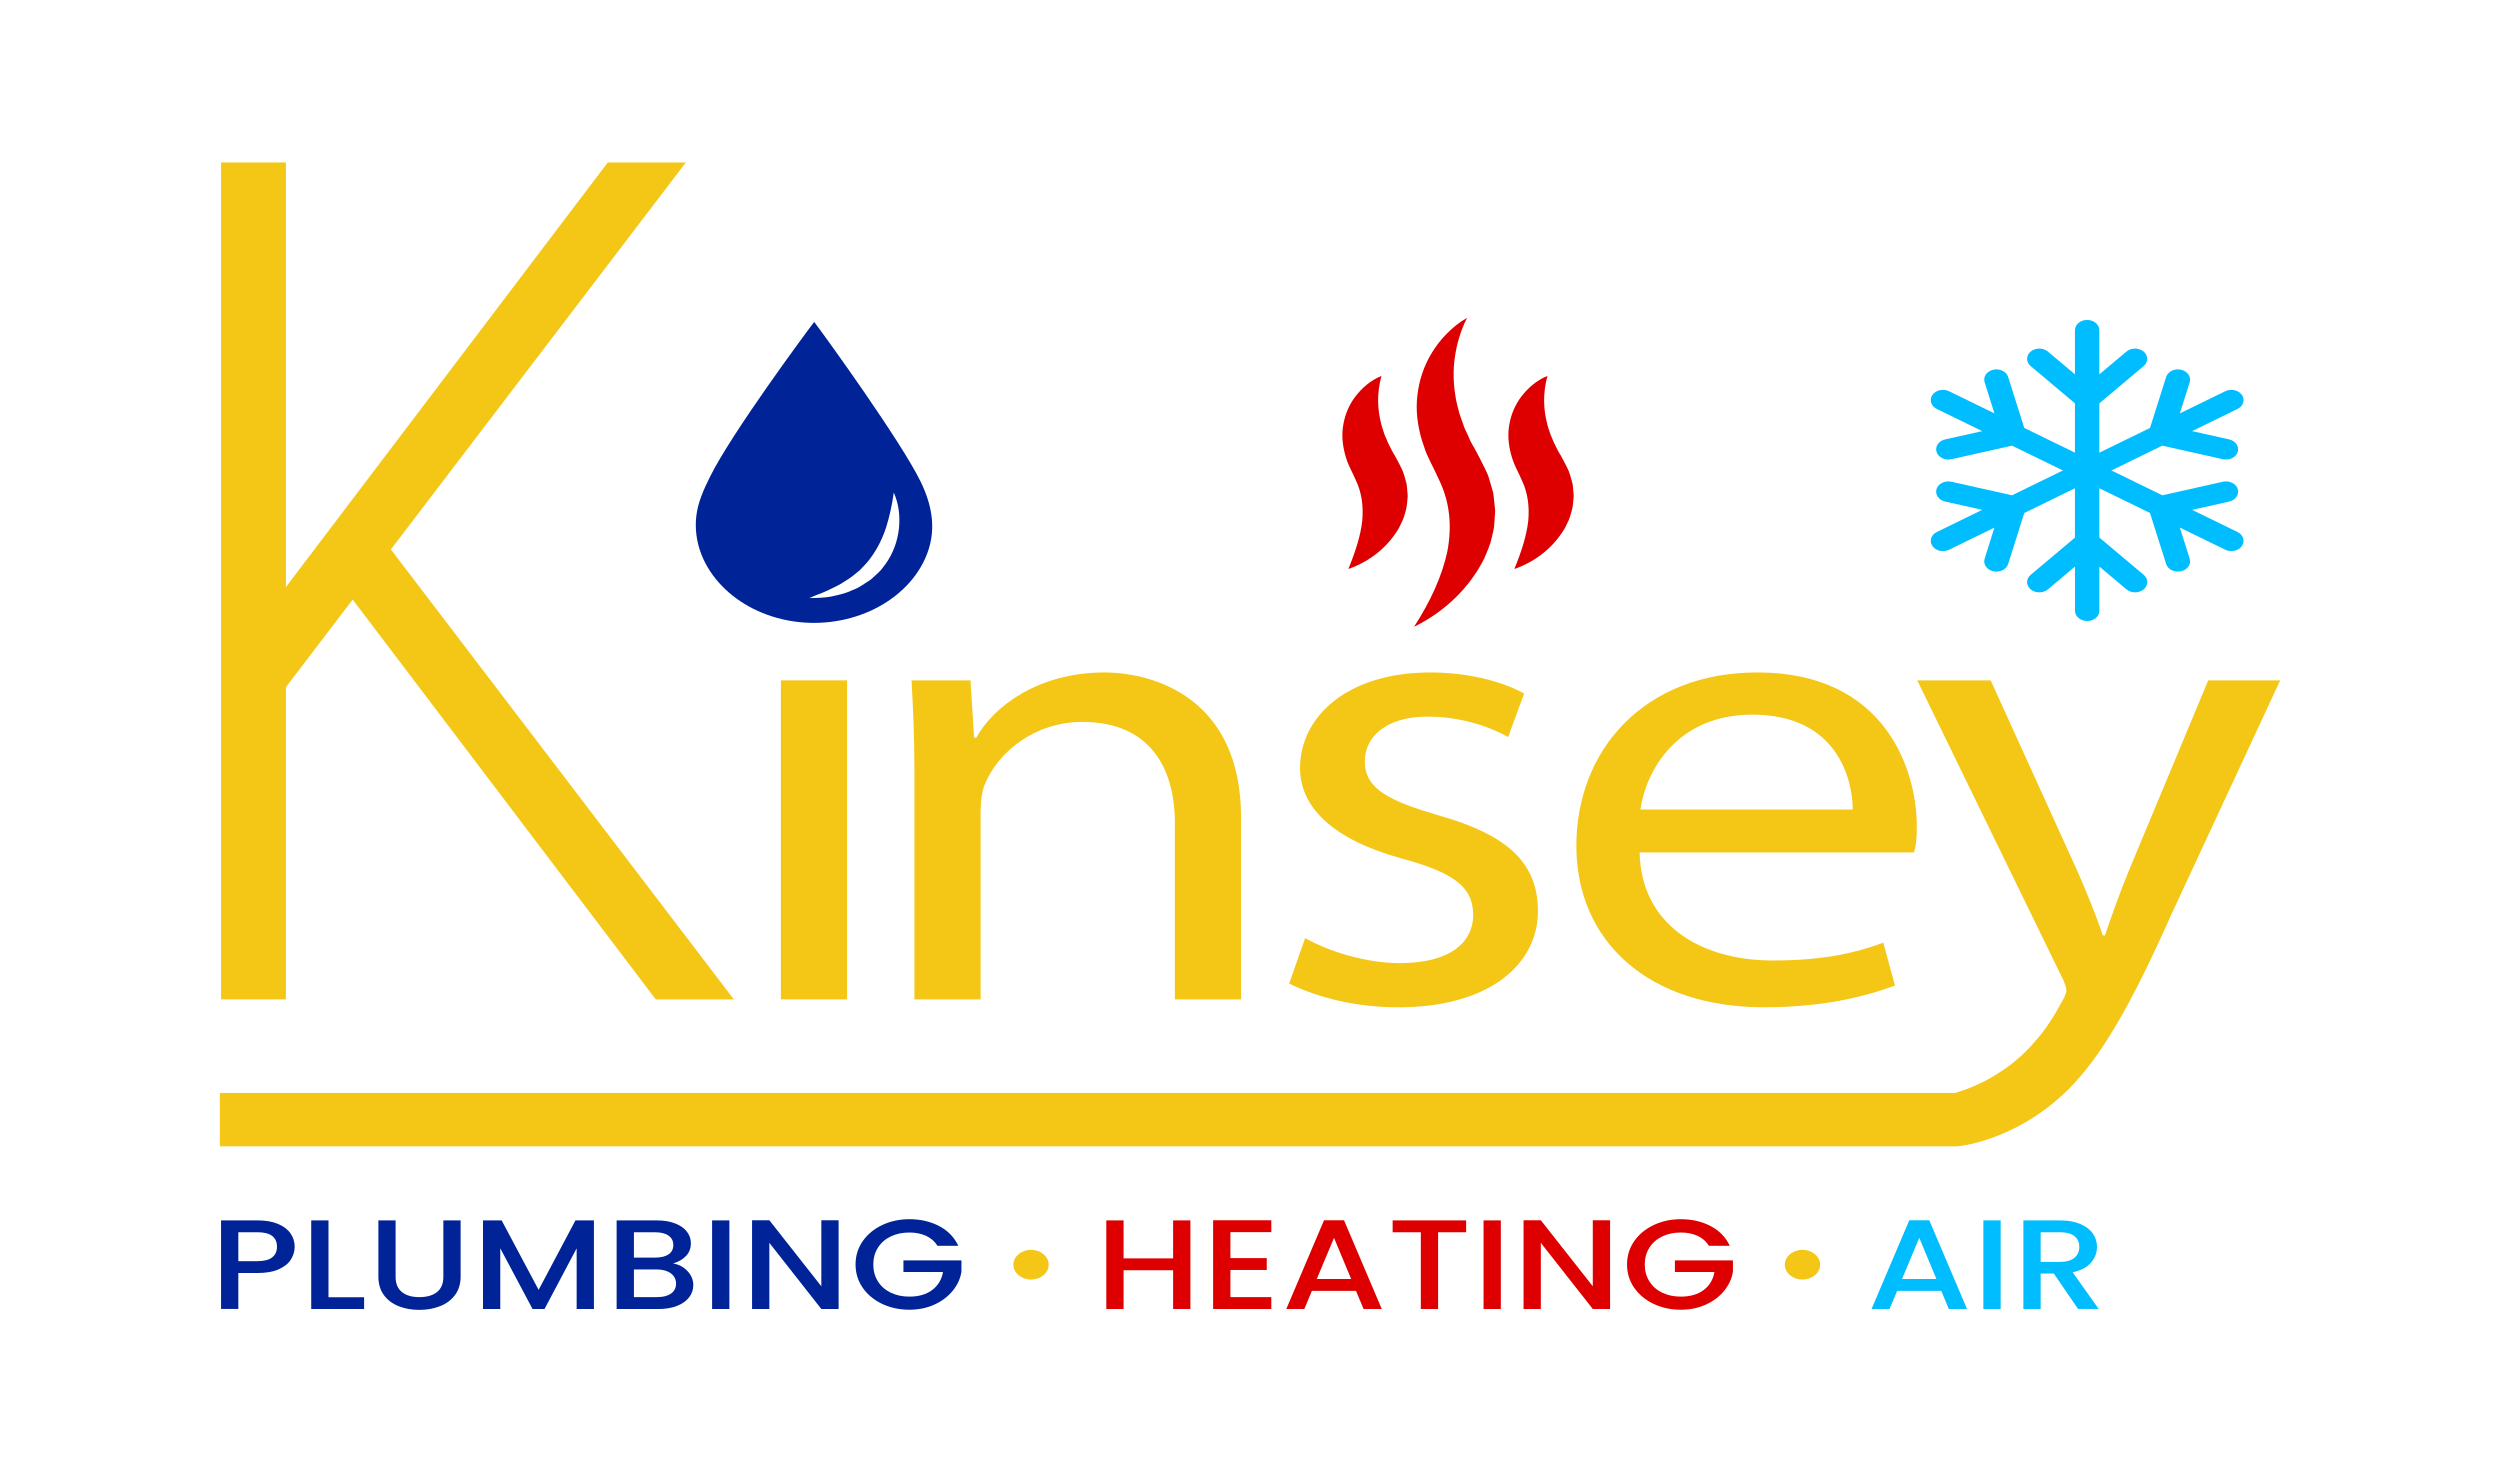
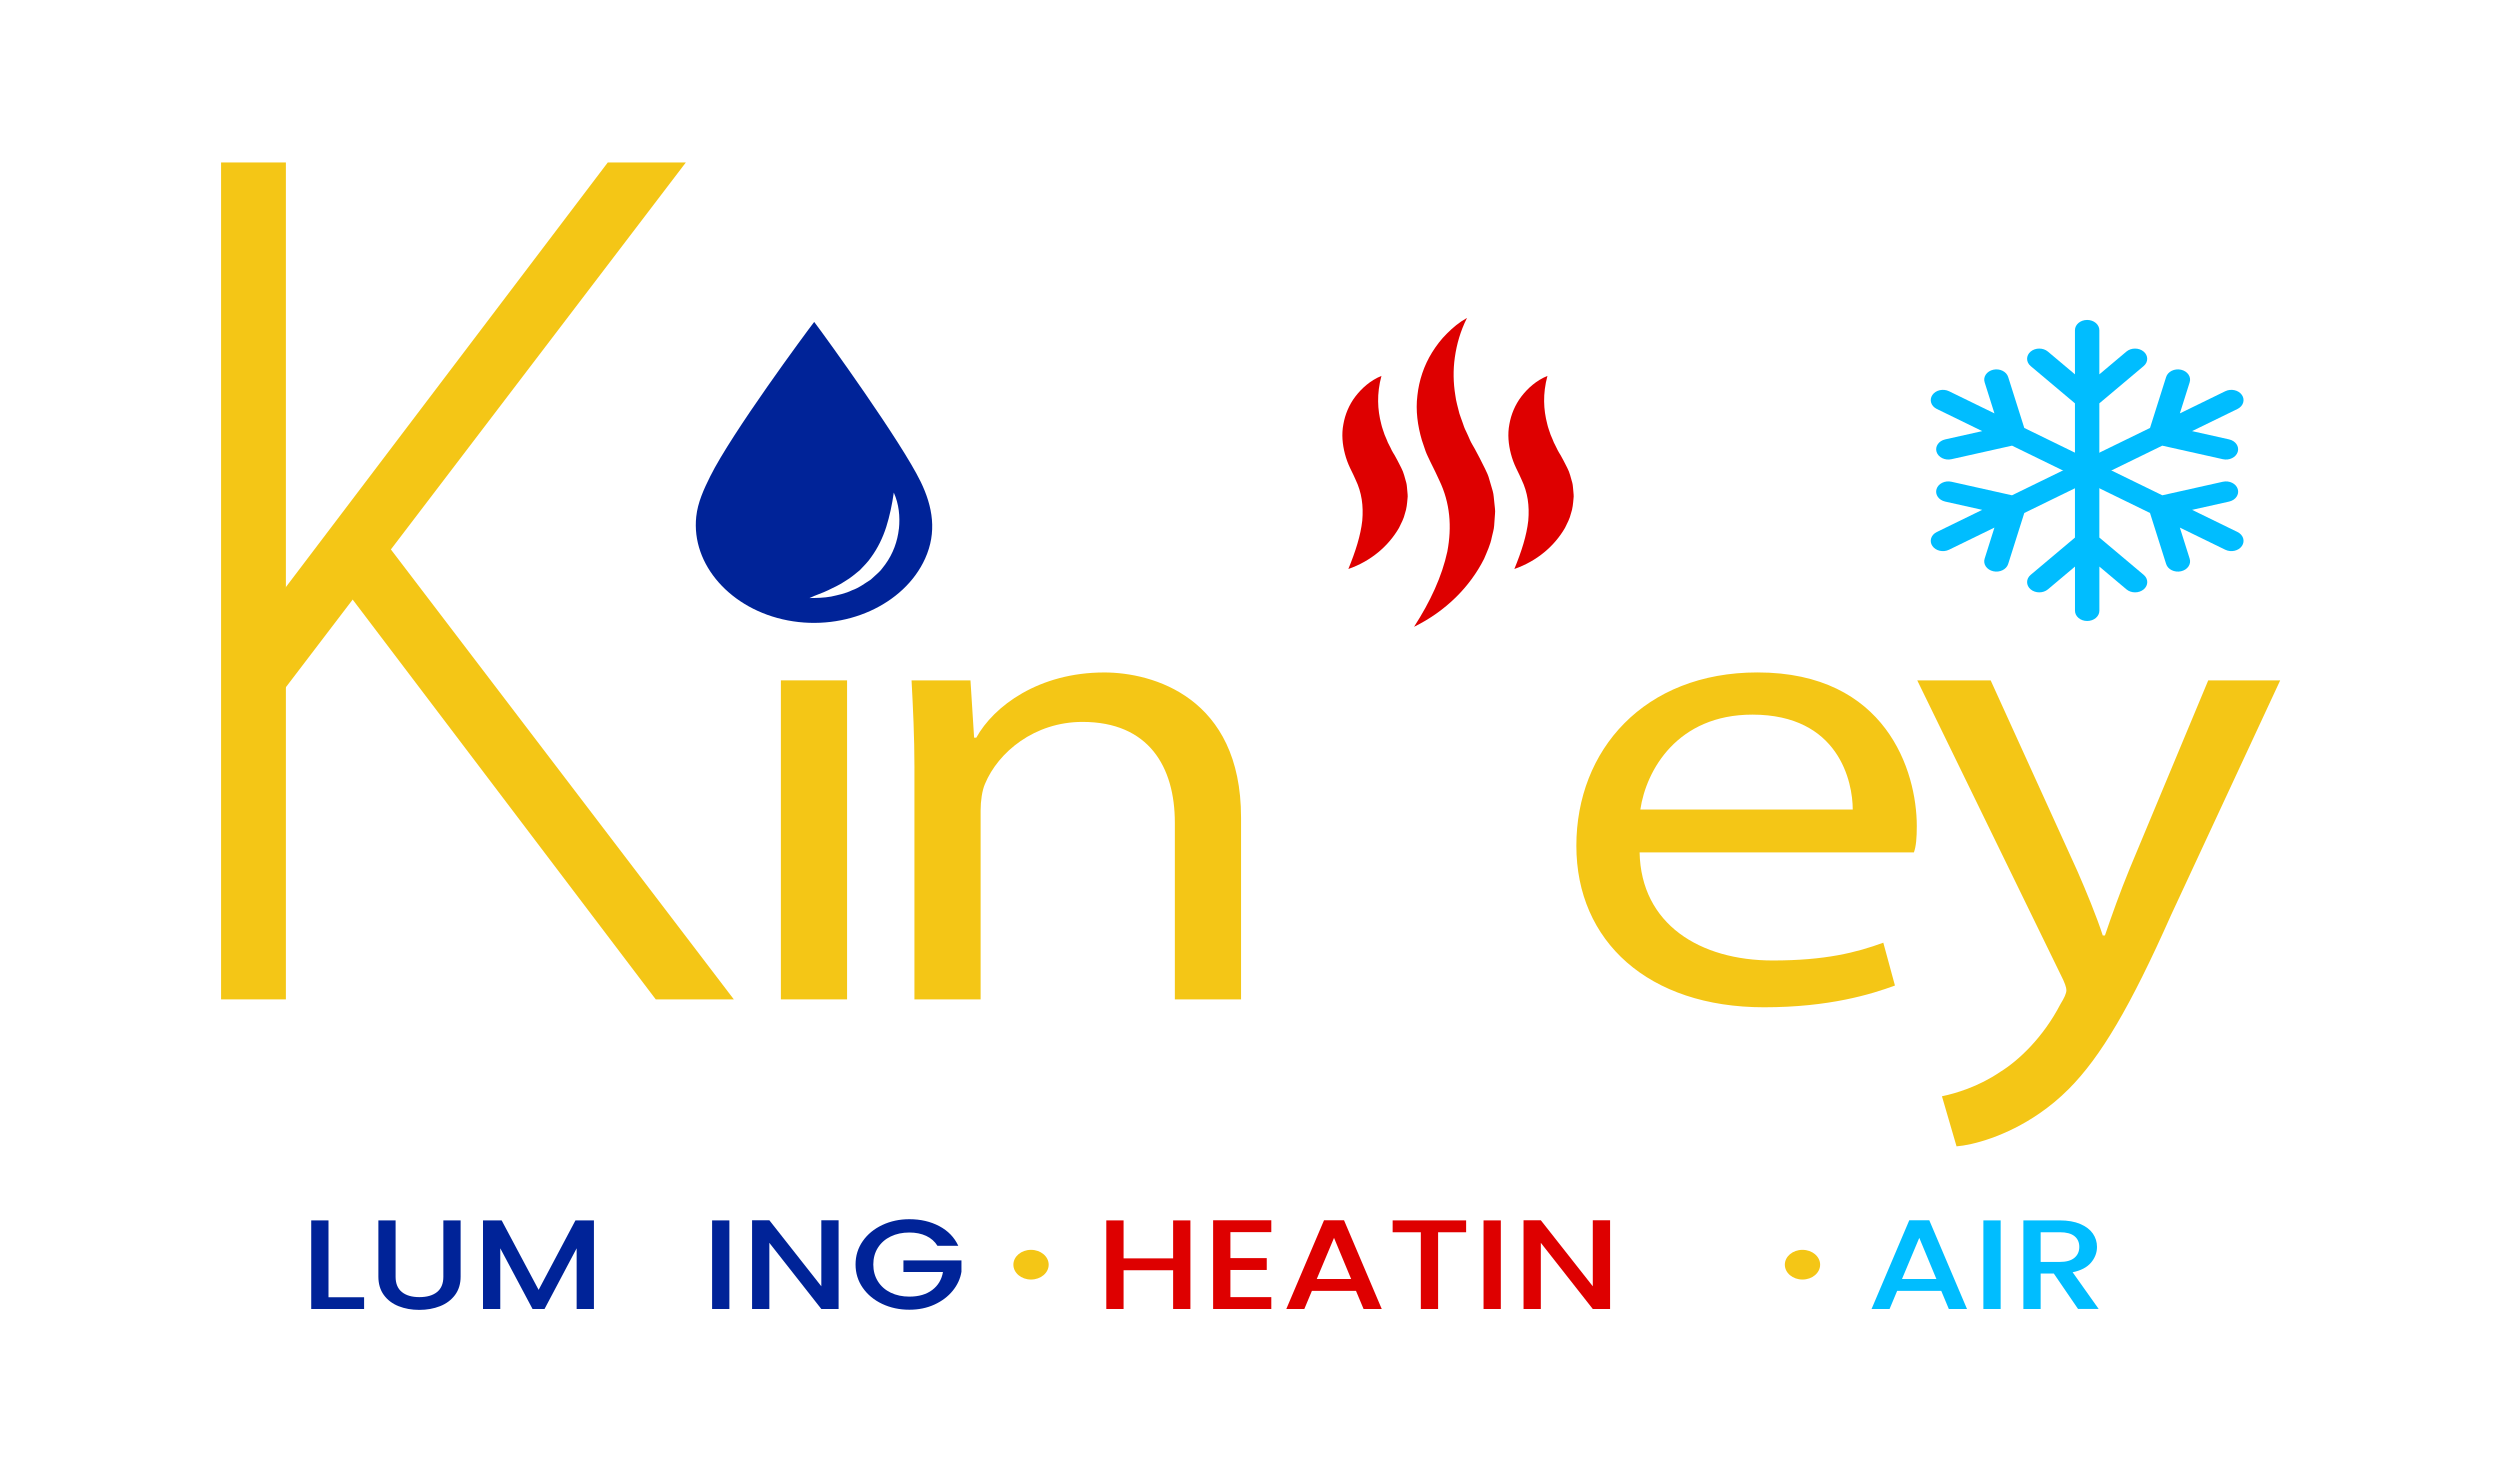
<svg xmlns="http://www.w3.org/2000/svg" width="253" height="149" viewBox="0 0 253 149" fill="none">
  <path d="M28.931 16.441H22.373V101.137H28.931V16.441Z" fill="#F4C616" />
  <path d="M28.073 70.671L69.408 16.441H61.507L28.073 60.545V70.671Z" fill="#F4C616" />
  <path d="M39.202 55.138H32.928V57.033L66.362 101.137H74.263L39.202 55.138Z" fill="#F4C616" />
  <path d="M85.724 68.853H79.025V101.137H85.724V68.853Z" fill="#F4C616" />
  <path d="M92.542 77.725C92.542 74.523 92.395 71.588 92.249 68.853H98.212L98.579 74.655H98.799C100.565 71.454 105.129 68.053 111.755 68.053C116.613 68.053 125.594 70.522 125.594 82.727V101.137H118.895V83.261C118.895 77.591 116.246 73.057 109.546 73.057C104.686 73.057 101.008 76.126 99.682 79.328C99.388 79.994 99.239 81.062 99.239 81.997V101.141H92.54V77.729L92.542 77.725Z" fill="#F4C616" />
-   <path d="M132.084 94.934C134.292 96.201 138.12 97.469 141.652 97.469C146.879 97.469 149.088 95.269 149.088 92.599C149.088 89.664 146.952 88.263 141.799 86.863C134.806 84.928 131.565 81.661 131.565 77.725C131.565 72.523 136.349 68.053 144.741 68.053C148.642 68.053 152.104 68.987 154.239 70.188L152.62 74.59C151.221 73.789 148.276 72.523 144.448 72.523C140.326 72.523 138.118 74.523 138.118 77.059C138.118 79.86 140.62 81.06 145.627 82.529C152.473 84.464 155.638 87.265 155.638 92.201C155.638 97.604 150.707 101.939 141.505 101.939C137.161 101.939 133.333 100.939 130.462 99.538L132.081 94.936L132.084 94.934Z" fill="#F4C616" />
  <path d="M165.928 86.263C166.074 93.534 172.037 97.201 179.4 97.201C184.7 97.201 187.865 96.401 190.59 95.4L191.769 99.736C189.414 100.603 185.143 101.937 178.519 101.937C166.816 101.937 159.527 95.266 159.527 85.594C159.527 75.922 166.373 68.05 177.859 68.05C190.888 68.05 193.98 78.057 193.98 83.593C193.98 84.794 193.907 85.66 193.687 86.263H165.933H165.928ZM187.498 81.927C187.498 79.125 186.099 72.32 177.34 72.32C169.758 72.32 166.593 77.923 166.003 81.927H187.498Z" fill="#F4C616" />
  <path d="M223.472 68.855L215.515 87.931C214.554 90.268 213.676 92.733 213.021 94.666H212.798C212.201 92.803 211.098 90.13 210.22 88.129L201.456 68.855H194.026L208.523 98.6C208.968 99.466 209.12 99.941 209.12 100.207C209.12 100.532 208.897 101.005 208.523 101.607C206.764 105.009 204.257 107.346 202.418 108.478C201.317 109.228 200.179 109.781 199.113 110.183C198.175 110.539 197.287 110.786 196.525 110.943L198.003 116.011C199.619 115.884 203.007 115.015 206.392 112.678C207.422 111.969 208.409 111.16 209.38 110.183C212.591 106.95 215.591 101.882 219.715 92.595L230.754 68.855H223.477H223.472Z" fill="#F4C616" />
  <path d="M93.162 48.734C91.252 44.787 83.705 34.304 82.397 32.578C81.527 33.71 74.068 43.8 71.877 48.202C71.224 49.515 70.612 50.849 70.46 52.28C69.937 57.142 73.957 61.684 79.725 62.786C85.557 63.902 91.507 61.201 93.62 56.533C94.829 53.859 94.407 51.298 93.165 48.734H93.162ZM90.966 53.519C90.829 54.766 90.387 56.026 89.577 57.135C89.354 57.401 89.182 57.697 88.912 57.933L88.127 58.653C87.507 59.044 86.941 59.491 86.225 59.736C85.567 60.066 84.823 60.211 84.11 60.373C83.386 60.505 82.635 60.515 81.919 60.524C82.566 60.207 83.232 60.021 83.829 59.721C84.426 59.421 85.026 59.164 85.539 58.8C86.091 58.487 86.538 58.082 87.009 57.708C87.409 57.276 87.839 56.875 88.155 56.394C88.831 55.466 89.334 54.43 89.688 53.327C90.035 52.222 90.28 51.066 90.452 49.851C90.971 51.007 91.098 52.269 90.971 53.517L90.966 53.519Z" fill="#002398" />
-   <path d="M198.018 110.607H22.252V116.011H198.018V110.607Z" fill="#F4C616" />
  <path d="M139.803 38.038C139.312 39.874 139.401 41.45 139.783 42.918C139.861 43.284 140.013 43.644 140.122 43.998C140.185 44.174 140.286 44.349 140.347 44.525C140.415 44.702 140.483 44.877 140.585 45.047C140.681 45.219 140.759 45.392 140.84 45.566C140.921 45.739 141.043 45.907 141.141 46.079C141.25 46.262 141.318 46.396 141.437 46.624L141.809 47.352C142.067 47.833 142.166 48.361 142.32 48.87C142.386 49.125 142.383 49.391 142.416 49.653C142.429 49.915 142.487 50.175 142.442 50.434C142.396 50.956 142.356 51.473 142.178 51.971C142.065 52.478 141.809 52.952 141.579 53.421C140.516 55.249 138.768 56.775 136.453 57.582C137.189 55.788 137.695 54.191 137.862 52.686C137.991 51.184 137.807 49.834 137.182 48.536L136.959 48.044L136.635 47.376C136.413 46.914 136.238 46.433 136.109 45.943C135.853 44.966 135.757 43.949 135.947 42.95C136.119 41.954 136.516 40.981 137.164 40.126C137.819 39.278 138.669 38.51 139.795 38.042L139.803 38.038Z" fill="#DE0000" />
  <path d="M156.602 38.038C156.111 39.874 156.2 41.45 156.582 42.918C156.66 43.284 156.812 43.644 156.921 43.998C156.984 44.174 157.085 44.349 157.146 44.525C157.214 44.702 157.283 44.877 157.384 45.047C157.48 45.219 157.558 45.392 157.639 45.566C157.72 45.739 157.842 45.907 157.94 46.079C158.049 46.262 158.118 46.396 158.236 46.624L158.608 47.352C158.866 47.833 158.965 48.361 159.119 48.87C159.185 49.125 159.183 49.391 159.216 49.653C159.228 49.915 159.286 50.175 159.241 50.434C159.195 50.956 159.155 51.473 158.978 51.971C158.864 52.478 158.608 52.952 158.378 53.421C157.316 55.249 155.567 56.775 153.252 57.582C153.989 55.788 154.495 54.191 154.662 52.686C154.791 51.184 154.606 49.834 153.981 48.536L153.758 48.044L153.435 47.376C153.212 46.914 153.037 46.433 152.908 45.943C152.653 44.966 152.557 43.949 152.746 42.95C152.918 41.954 153.316 40.981 153.963 40.126C154.619 39.278 155.469 38.51 156.595 38.042L156.602 38.038Z" fill="#DE0000" />
  <path d="M148.456 32.182C147.785 33.523 147.418 34.849 147.231 36.156C147.044 37.461 147.074 38.744 147.277 39.994C147.35 40.62 147.545 41.237 147.691 41.85C147.777 42.156 147.919 42.456 148.013 42.759C148.111 43.061 148.213 43.363 148.37 43.659C148.514 43.955 148.64 44.253 148.769 44.551C148.901 44.849 149.093 45.136 149.25 45.428C149.419 45.732 149.551 45.986 149.733 46.337L150.282 47.429C150.464 47.793 150.634 48.161 150.727 48.548L151.064 49.696C151.173 50.079 151.173 50.475 151.226 50.864C151.251 51.254 151.345 51.643 151.292 52.033L151.208 53.199C151.185 53.587 151.056 53.966 150.975 54.347C150.836 55.113 150.487 55.837 150.186 56.558C148.757 59.389 146.325 61.846 143.102 63.434C144.759 60.864 145.928 58.325 146.469 55.822C146.943 53.316 146.755 50.886 145.655 48.608L145.255 47.75L144.747 46.72C144.587 46.362 144.397 46.017 144.266 45.651C144.137 45.285 144.008 44.919 143.894 44.551C143.461 43.074 143.251 41.541 143.441 40.021C143.606 38.508 144.089 37.016 144.929 35.66C145.356 34.985 145.834 34.336 146.434 33.751C147.021 33.163 147.671 32.61 148.448 32.18L148.456 32.182Z" fill="#DE0000" />
  <path d="M212.454 54.404V40.818L216.937 37.046C217.418 36.641 217.418 35.983 216.937 35.579C216.457 35.175 215.675 35.175 215.194 35.579L212.454 37.884V33.416C212.454 32.844 211.903 32.378 211.22 32.378C210.537 32.378 209.985 32.842 209.985 33.416V37.884L207.245 35.579C206.764 35.175 205.983 35.175 205.502 35.579C205.021 35.983 205.021 36.641 205.502 37.046L209.985 40.818V54.404L205.502 58.176C205.021 58.58 205.021 59.238 205.502 59.643C205.742 59.845 206.058 59.947 206.375 59.947C206.691 59.947 207.007 59.845 207.248 59.643L209.988 57.337V61.805C209.988 62.378 210.539 62.844 211.222 62.844C211.905 62.844 212.457 62.38 212.457 61.805V57.337L215.197 59.643C215.437 59.845 215.753 59.947 216.07 59.947C216.386 59.947 216.702 59.845 216.943 59.643C217.423 59.238 217.423 58.58 216.943 58.176L212.459 54.404H212.454Z" fill="#00BDFF" />
  <path d="M204.854 51.916L218.822 45.1L224.95 46.471C225.608 46.618 226.283 46.288 226.458 45.734C226.632 45.181 226.24 44.613 225.582 44.466L221.838 43.629L226.432 41.388C227.022 41.101 227.222 40.466 226.88 39.97C226.539 39.474 225.785 39.306 225.195 39.593L220.601 41.835L221.595 38.685C221.77 38.131 221.377 37.563 220.72 37.416C220.062 37.269 219.386 37.599 219.212 38.153L217.582 43.308L203.614 50.124L197.487 48.753C196.829 48.606 196.153 48.936 195.979 49.489C195.89 49.766 195.946 50.047 196.103 50.277C196.262 50.507 196.523 50.685 196.854 50.76L200.599 51.597L196.007 53.838C195.417 54.125 195.217 54.76 195.559 55.256C195.9 55.752 196.654 55.92 197.244 55.632L201.838 53.391L200.844 56.541C200.755 56.818 200.811 57.099 200.968 57.329C201.127 57.559 201.388 57.737 201.719 57.812C202.377 57.959 203.053 57.629 203.227 57.075L204.857 51.92L204.854 51.916Z" fill="#00BDFF" />
  <path d="M217.585 51.916L203.617 45.1L197.489 46.471C196.831 46.618 196.156 46.288 195.981 45.734C195.807 45.181 196.199 44.613 196.857 44.466L200.601 43.629L196.007 41.388C195.417 41.101 195.217 40.466 195.559 39.97C195.9 39.474 196.654 39.306 197.244 39.593L201.838 41.835L200.844 38.685C200.669 38.131 201.062 37.563 201.719 37.416C202.377 37.269 203.053 37.599 203.227 38.153L204.857 43.308L218.825 50.124L224.952 48.753C225.61 48.606 226.286 48.936 226.46 49.489C226.549 49.766 226.493 50.047 226.336 50.277C226.179 50.507 225.916 50.685 225.585 50.76L221.84 51.597L226.432 53.838C227.022 54.125 227.222 54.76 226.88 55.256C226.539 55.752 225.785 55.92 225.195 55.632L220.601 53.391L221.595 56.541C221.684 56.818 221.628 57.099 221.471 57.329C221.314 57.559 221.051 57.737 220.72 57.812C220.062 57.959 219.386 57.629 219.212 57.075L217.582 51.92L217.585 51.916Z" fill="#00BDFF" />
-   <path d="M29.442 127.463C29.186 127.868 28.776 128.195 28.215 128.449C27.653 128.702 26.932 128.83 26.052 128.83H24.119V132.467H22.37V123.502H26.049C26.866 123.502 27.559 123.621 28.126 123.857C28.693 124.094 29.118 124.413 29.399 124.817C29.68 125.222 29.821 125.673 29.821 126.171C29.821 126.627 29.695 127.057 29.439 127.461L29.442 127.463ZM27.539 127.25C27.866 126.997 28.03 126.637 28.03 126.173C28.03 125.192 27.37 124.702 26.052 124.702H24.119V127.631H26.052C26.717 127.631 27.213 127.504 27.539 127.25Z" fill="#002398" />
  <path d="M33.244 131.282H36.847V132.47H31.496V123.504H33.244V131.282Z" fill="#002398" />
  <path d="M40.035 123.504V129.219C40.035 129.898 40.247 130.411 40.672 130.754C41.097 131.099 41.687 131.269 42.444 131.269C43.2 131.269 43.805 131.097 44.23 130.754C44.655 130.411 44.867 129.898 44.867 129.219V123.504H46.615V129.194C46.615 129.924 46.426 130.543 46.049 131.052C45.669 131.559 45.166 131.937 44.531 132.186C43.896 132.436 43.197 132.561 42.431 132.561C41.664 132.561 40.966 132.436 40.339 132.186C39.709 131.937 39.213 131.559 38.843 131.052C38.476 130.545 38.292 129.926 38.292 129.194V123.504H40.04H40.035Z" fill="#002398" />
  <path d="M60.105 123.504V132.47H58.357V126.329L55.106 132.47H53.894L50.628 126.329V132.47H48.88V123.504H50.767L54.509 130.535L58.236 123.504H60.105Z" fill="#002398" />
-   <path d="M69.565 128.625C69.965 129.047 70.162 129.524 70.162 130.058C70.162 130.513 70.02 130.924 69.74 131.29C69.459 131.656 69.051 131.944 68.52 132.154C67.989 132.365 67.371 132.472 66.666 132.472H62.403V123.506H66.466C67.192 123.506 67.814 123.61 68.335 123.815C68.857 124.021 69.251 124.298 69.517 124.647C69.783 124.996 69.917 125.384 69.917 125.813C69.917 126.331 69.752 126.761 69.426 127.103C69.1 127.446 68.659 127.702 68.108 127.863C68.68 127.951 69.165 128.204 69.565 128.625ZM64.153 127.269H66.317C66.888 127.269 67.336 127.161 67.657 126.942C67.979 126.722 68.141 126.405 68.141 125.994C68.141 125.584 67.979 125.275 67.657 125.047C67.336 124.819 66.888 124.707 66.317 124.707H64.153V127.274V127.269ZM67.91 130.907C68.247 130.667 68.416 130.33 68.416 129.9C68.416 129.47 68.237 129.113 67.88 128.855C67.521 128.598 67.048 128.468 66.453 128.468H64.153V131.267H66.514C67.106 131.267 67.571 131.148 67.91 130.905V130.907Z" fill="#002398" />
  <path d="M73.813 123.504V132.47H72.065V123.504H73.813Z" fill="#002398" />
  <path d="M84.866 132.47H83.118L77.858 125.775V132.47H76.11V123.491H77.858L83.118 130.173V123.491H84.866V132.47Z" fill="#002398" />
  <path d="M94.878 126.084C94.602 125.637 94.217 125.298 93.729 125.071C93.238 124.843 92.671 124.73 92.026 124.73C91.32 124.73 90.693 124.864 90.141 125.13C89.59 125.396 89.157 125.775 88.846 126.265C88.535 126.754 88.378 127.323 88.378 127.968C88.378 128.613 88.535 129.183 88.846 129.677C89.157 130.171 89.59 130.552 90.141 130.818C90.693 131.084 91.323 131.218 92.026 131.218C92.978 131.218 93.749 130.994 94.341 130.547C94.933 130.1 95.298 129.494 95.429 128.728H91.427V127.553H97.299V128.7C97.188 129.396 96.894 130.037 96.418 130.622C95.943 131.207 95.326 131.673 94.564 132.023C93.802 132.372 92.955 132.544 92.026 132.544C91.025 132.544 90.111 132.348 89.281 131.957C88.454 131.565 87.796 131.022 87.31 130.324C86.825 129.628 86.582 128.84 86.582 127.963C86.582 127.086 86.825 126.299 87.31 125.603C87.796 124.907 88.457 124.362 89.289 123.97C90.121 123.579 91.035 123.383 92.026 123.383C93.16 123.383 94.172 123.617 95.055 124.085C95.94 124.553 96.58 125.218 96.98 126.077H94.88L94.878 126.084Z" fill="#002398" />
  <path d="M120.469 123.504V132.47H118.72V128.549H113.706V132.47H111.958V123.504H113.706V127.348H118.72V123.504H120.469Z" fill="#DE0000" />
  <path d="M124.517 124.69V127.321H128.195V128.521H124.517V131.269H128.656V132.47H122.768V123.491H128.656V124.692H124.517V124.69Z" fill="#DE0000" />
  <path d="M137.227 130.637H132.764L131.998 132.47H130.174L133.991 123.491H136.015L139.833 132.47H137.994L137.227 130.637ZM136.736 129.436L135.003 125.271L133.255 129.436H136.736Z" fill="#DE0000" />
  <path d="M148.372 123.504V124.705H145.536V132.47H143.788V124.705H140.936V123.504H148.372Z" fill="#DE0000" />
  <path d="M151.883 123.504V132.47H150.135V123.504H151.883Z" fill="#DE0000" />
  <path d="M162.94 132.47H161.191L155.932 125.775V132.47H154.183V123.491H155.932L161.191 130.173V123.491H162.94V132.47Z" fill="#DE0000" />
-   <path d="M172.951 126.084C172.675 125.637 172.291 125.298 171.802 125.071C171.311 124.843 170.745 124.73 170.1 124.73C169.394 124.73 168.766 124.864 168.215 125.13C167.663 125.396 167.231 125.775 166.919 126.265C166.608 126.754 166.451 127.323 166.451 127.968C166.451 128.613 166.608 129.183 166.919 129.677C167.231 130.171 167.663 130.552 168.215 130.818C168.766 131.084 169.396 131.218 170.1 131.218C171.051 131.218 171.823 130.994 172.415 130.547C173.007 130.1 173.371 129.494 173.502 128.728H169.5V127.553H175.372V128.7C175.261 129.396 174.967 130.037 174.492 130.622C174.016 131.207 173.399 131.673 172.637 132.023C171.876 132.372 171.028 132.544 170.1 132.544C169.098 132.544 168.184 132.348 167.355 131.957C166.527 131.565 165.869 131.022 165.384 130.324C164.898 129.626 164.655 128.84 164.655 127.963C164.655 127.086 164.898 126.299 165.384 125.603C165.869 124.907 166.53 124.362 167.362 123.97C168.195 123.579 169.108 123.383 170.1 123.383C171.233 123.383 172.245 123.617 173.128 124.085C174.013 124.553 174.654 125.218 175.053 126.077H172.953L172.951 126.084Z" fill="#DE0000" />
  <path d="M196.455 130.637H191.992L191.225 132.47H189.401L193.219 123.491H195.243L199.06 132.47H197.221L196.455 130.637ZM195.964 129.436L194.231 125.271L192.482 129.436H195.964Z" fill="#00BDFF" />
  <path d="M202.466 123.504V132.47H200.718V123.504H202.466Z" fill="#00BDFF" />
  <path d="M210.301 132.47L207.847 128.883H206.514V132.47H204.766V123.504H208.444C209.261 123.504 209.955 123.625 210.521 123.866C211.088 124.106 211.513 124.43 211.794 124.832C212.075 125.237 212.216 125.688 212.216 126.186C212.216 126.771 212.014 127.301 211.612 127.778C211.207 128.255 210.587 128.581 209.75 128.753L212.386 132.467H210.301V132.47ZM206.514 127.708H208.447C209.102 127.708 209.595 127.57 209.927 127.295C210.258 127.02 210.425 126.65 210.425 126.186C210.425 125.722 210.261 125.358 209.934 125.096C209.608 124.834 209.112 124.702 208.447 124.702H206.514V127.708Z" fill="#00BDFF" />
  <path d="M104.34 129.49C105.326 129.49 106.126 128.817 106.126 127.987C106.126 127.157 105.326 126.484 104.34 126.484C103.353 126.484 102.554 127.157 102.554 127.987C102.554 128.817 103.353 129.49 104.34 129.49Z" fill="#F4C616" />
  <path d="M182.411 129.49C183.397 129.49 184.197 128.817 184.197 127.987C184.197 127.157 183.397 126.484 182.411 126.484C181.424 126.484 180.625 127.157 180.625 127.987C180.625 128.817 181.424 129.49 182.411 129.49Z" fill="#F4C616" />
</svg>